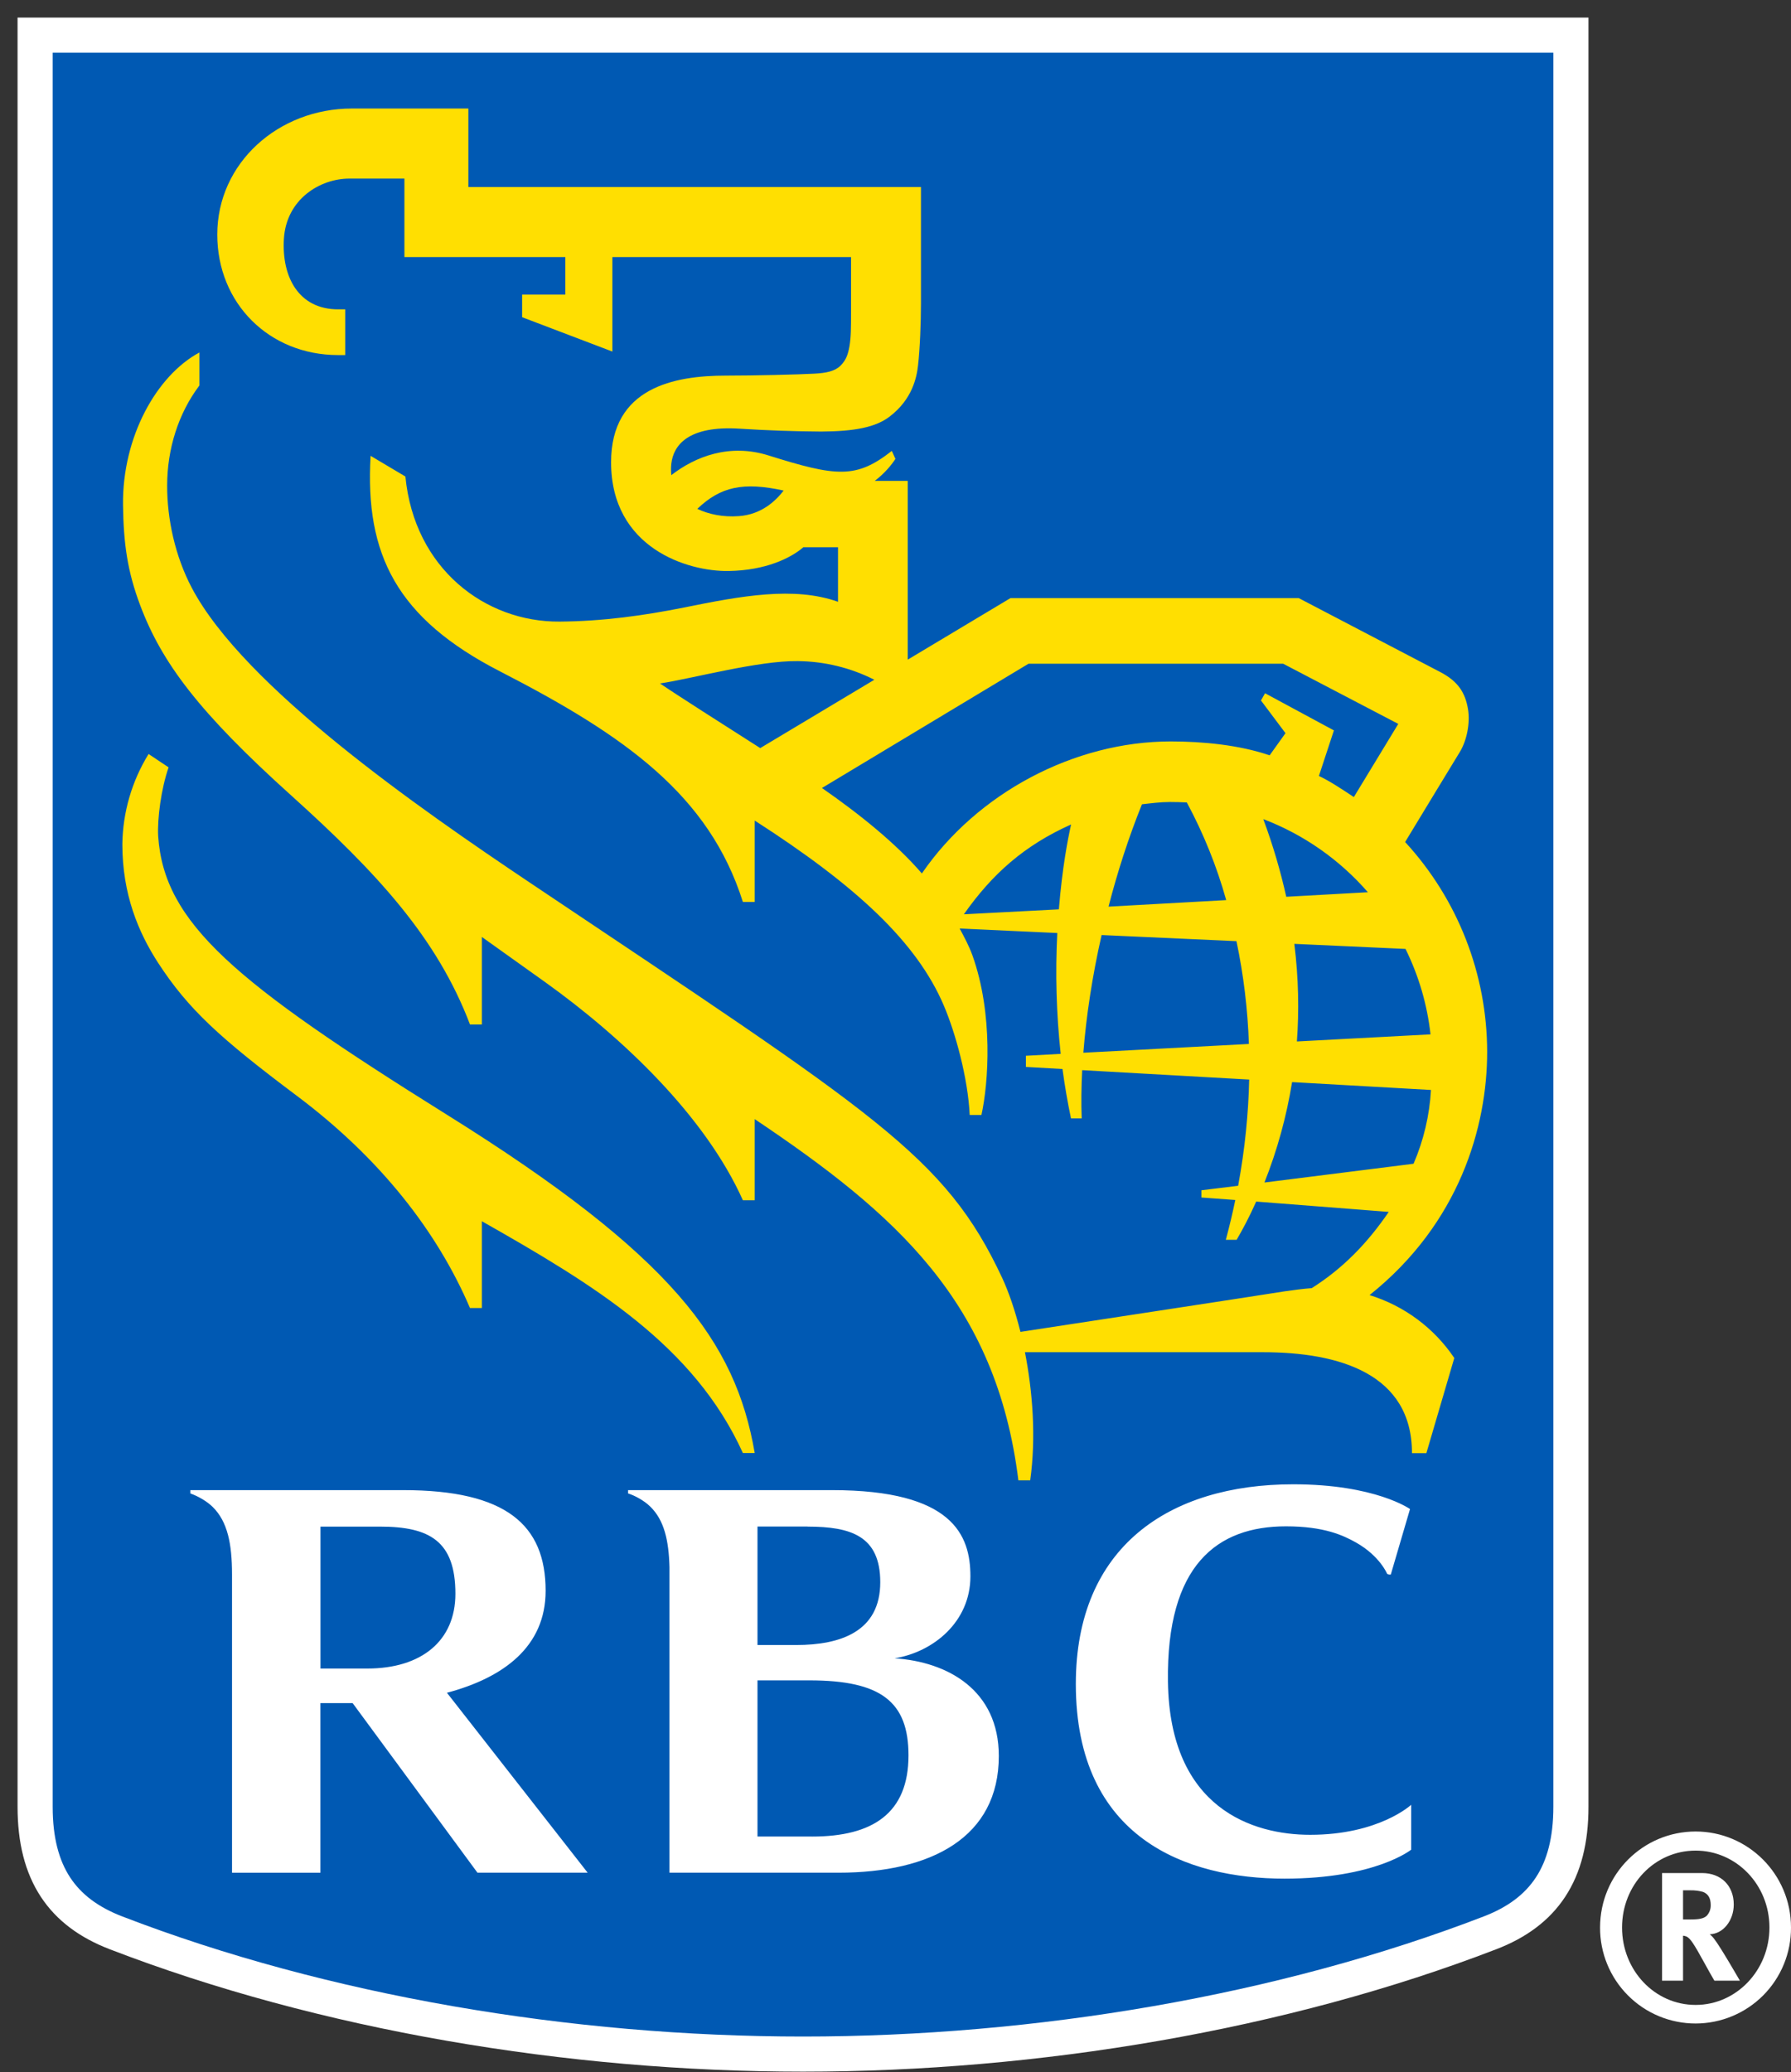
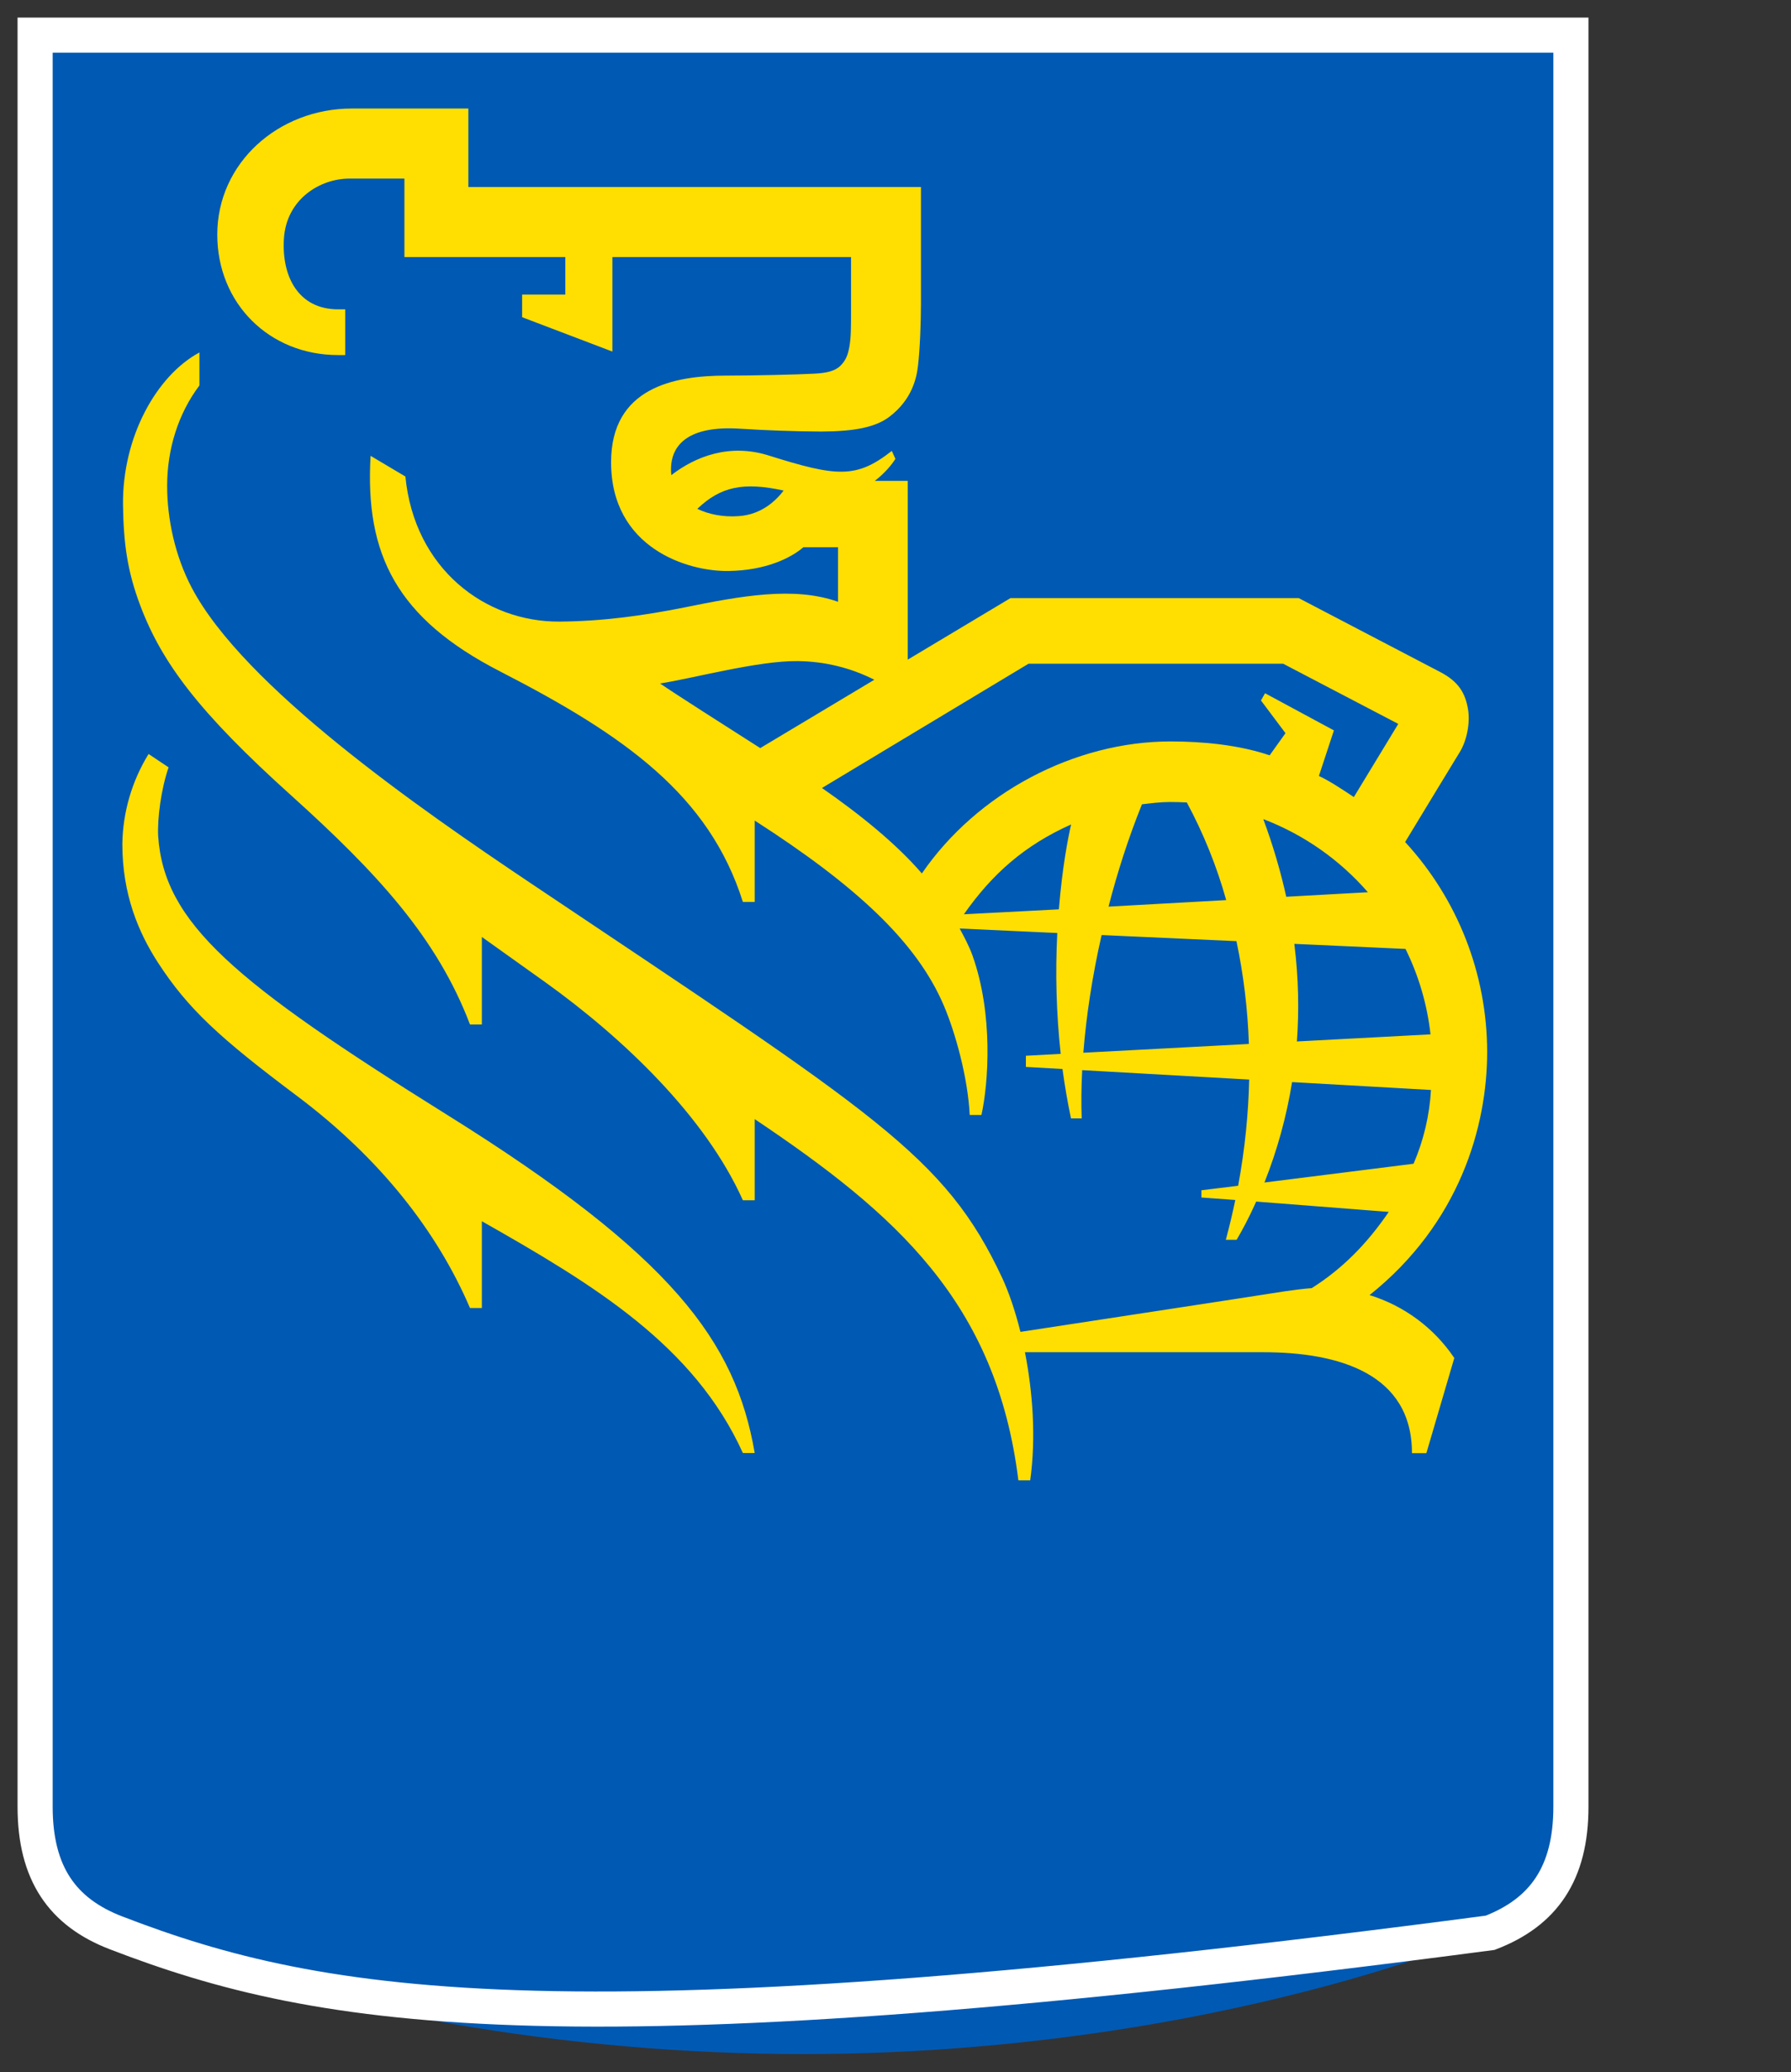
<svg xmlns="http://www.w3.org/2000/svg" width="51px" height="59px" viewBox="0 0 51 59" version="1.1">
  <rect x="0" y="0" width="51" height="59" fill="#333333" stroke="none" />
  <title>rbc-logo-shield</title>
  <g id="Page-1" stroke="none" stroke-width="1" fill="none" fill-rule="evenodd">
    <g id="resimate_rbc_ex" transform="translate(-370, -764)">
      <g id="rbc-logo-shield" transform="translate(371, 765)">
        <path d="M43.733,50.445 C43.733,52.345 42.953,53.448 41.433,54.033 C35.522,56.311 28.523,57.487 21.866,57.487 C15.209,57.487 8.211,56.312 2.299,54.033 C0.78,53.448 0,52.346 0,50.445 L0,0 L43.733,0 L43.733,50.445" id="Path" fill="#0059B3" fill-rule="nonzero" />
-         <path d="M43.733,50.445 C43.733,52.345 42.953,53.448 41.433,54.033 C35.522,56.311 28.523,57.487 21.866,57.487 C15.209,57.487 8.211,56.312 2.299,54.033 C0.78,53.448 0,52.346 0,50.445 L0,0 L43.733,0 L43.733,50.445 Z" id="Path" stroke="#FFFFFF" stroke-width="1" />
+         <path d="M43.733,50.445 C43.733,52.345 42.953,53.448 41.433,54.033 C15.209,57.487 8.211,56.312 2.299,54.033 C0.78,53.448 0,52.346 0,50.445 L0,0 L43.733,0 L43.733,50.445 Z" id="Path" stroke="#FFFFFF" stroke-width="1" />
        <path d="M11.728,30.741 C5.675,26.962 3.673,25.288 3.504,22.809 C3.477,22.305 3.59,21.455 3.801,20.849 L3.231,20.469 C2.755,21.241 2.497,22.127 2.484,23.033 C2.484,24.467 2.942,25.551 3.504,26.418 C4.356,27.727 5.25,28.55 7.455,30.203 C9.831,31.985 11.45,34.067 12.383,36.243 L12.721,36.243 L12.721,33.772 C15.932,35.593 18.763,37.309 20.154,40.372 L20.491,40.372 C19.945,37.197 18.151,34.75 11.728,30.741 M29.498,22.476 C28.173,23.071 27.261,23.875 26.447,25.033 L29.152,24.892 C29.25,23.69 29.407,22.892 29.5,22.476 L29.498,22.476 Z M39.252,32.136 C39.539,31.47 39.707,30.759 39.748,30.035 L35.793,29.811 C35.635,30.79 35.371,31.749 35.006,32.67 L39.252,32.136 Z M34.973,22.323 C35.256,23.085 35.469,23.824 35.627,24.534 L37.952,24.405 C37.145,23.477 36.122,22.761 34.973,22.323 L34.973,22.323 Z M33.917,24.629 C33.647,23.664 33.271,22.732 32.796,21.849 C32.635,21.84 32.474,21.836 32.313,21.836 C32.047,21.836 31.778,21.871 31.518,21.901 C31.132,22.859 30.82,23.831 30.566,24.815 L33.917,24.629 Z M35.857,25.875 C35.98,26.866 35.993,27.796 35.93,28.654 L39.735,28.452 C39.641,27.606 39.4,26.783 39.023,26.019 L35.857,25.875 Z M34.563,28.725 C34.53,27.741 34.412,26.762 34.209,25.798 L30.369,25.624 C30.103,26.793 29.931,27.935 29.849,28.975 L34.563,28.725 Z M35.154,20.507 L35.605,19.876 L34.907,18.945 L35.023,18.739 L36.984,19.797 L36.557,21.094 C36.871,21.244 37.162,21.437 37.552,21.695 L38.817,19.612 L35.538,17.898 L28.289,17.898 L22.406,21.437 C23.511,22.204 24.528,23.033 25.251,23.87 C26.826,21.576 29.596,20.111 32.339,20.111 C33.235,20.111 34.28,20.208 35.154,20.507 L35.154,20.507 Z M20.648,20.301 L23.897,18.355 C23.221,18.012 22.475,17.831 21.718,17.824 C20.598,17.807 18.71,18.322 17.795,18.461 C18.204,18.742 19.655,19.669 20.649,20.301 L20.648,20.301 Z M21.315,12.968 C20.163,12.716 19.519,12.857 18.856,13.489 C19.182,13.644 19.588,13.729 20.037,13.696 C20.684,13.651 21.087,13.263 21.315,12.968 L21.315,12.968 Z M39.618,40.376 L39.207,40.376 C39.207,38.117 37.136,37.502 34.966,37.502 L28.186,37.502 C28.404,38.615 28.507,39.919 28.336,41.15 L27.999,41.15 C27.371,36.073 24.502,33.557 20.491,30.865 L20.491,33.176 L20.154,33.176 C19.088,30.792 16.743,28.554 14.527,26.967 L12.721,25.678 L12.721,28.17 L12.383,28.17 C11.444,25.699 9.736,23.853 7.301,21.657 C4.672,19.292 3.61,17.874 2.996,16.245 C2.623,15.259 2.518,14.462 2.503,13.378 C2.48,11.441 3.46,9.691 4.679,9.036 L4.679,9.975 C4.074,10.777 3.761,11.79 3.76,12.822 C3.757,13.772 3.984,14.83 4.459,15.733 C5.939,18.551 10.925,22.011 14.093,24.135 C23.942,30.739 25.907,31.893 27.543,35.397 C27.724,35.789 27.906,36.315 28.058,36.923 C29.48,36.704 34.642,35.919 35.593,35.767 C35.775,35.739 36.157,35.69 36.352,35.678 C37.241,35.116 37.936,34.4 38.546,33.507 L34.771,33.213 C34.578,33.647 34.384,34.011 34.213,34.302 L33.906,34.302 C34.009,33.919 34.099,33.541 34.176,33.168 L33.211,33.097 L33.211,32.891 L34.257,32.763 C34.455,31.694 34.55,30.684 34.571,29.739 L29.816,29.471 C29.791,29.958 29.786,30.418 29.802,30.844 L29.497,30.844 C29.397,30.369 29.317,29.898 29.255,29.438 L28.213,29.379 L28.213,29.061 L29.204,29.007 C29.08,27.864 29.048,26.714 29.107,25.566 L26.327,25.438 C26.458,25.682 26.593,25.932 26.69,26.2 C27.29,27.878 27.147,29.845 26.947,30.748 L26.613,30.748 C26.563,29.701 26.211,28.419 25.878,27.636 C25.108,25.824 23.382,24.223 20.491,22.364 L20.491,24.681 L20.154,24.681 C19.191,21.637 16.797,19.944 13.237,18.116 C10.301,16.608 9.388,14.792 9.553,11.979 L10.544,12.568 C10.799,15.197 12.82,16.715 14.935,16.699 C16.179,16.69 17.345,16.524 18.474,16.299 C20.101,15.969 21.606,15.689 22.863,16.135 L22.863,14.582 L21.876,14.582 C21.523,14.887 20.808,15.242 19.752,15.258 C18.594,15.28 16.401,14.612 16.401,12.162 C16.401,10.033 18.203,9.695 19.67,9.695 C20.453,9.695 21.758,9.665 22.199,9.639 C22.527,9.621 22.773,9.571 22.933,9.413 C23.099,9.249 23.149,9.081 23.188,8.864 C23.234,8.599 23.234,8.329 23.234,7.873 L23.234,6.32 L16.438,6.32 L16.438,9.01 L13.868,8.032 L13.868,7.388 L15.098,7.388 L15.098,6.32 L10.516,6.32 L10.516,4.085 L8.949,4.085 C8.113,4.085 7.151,4.67 7.084,5.805 C7.02,6.893 7.509,7.808 8.629,7.808 L8.83,7.808 L8.83,9.11 L8.628,9.11 C6.666,9.11 5.187,7.637 5.187,5.68 C5.187,3.643 6.925,2.09 9.023,2.09 L12.337,2.09 L12.337,4.326 L25.225,4.326 L25.225,7.628 C25.225,8.185 25.196,8.931 25.142,9.404 C25.103,9.747 24.981,10.367 24.331,10.863 C23.938,11.163 23.346,11.283 22.383,11.288 C21.608,11.283 20.833,11.255 20.06,11.206 C18.593,11.114 18.176,11.679 18.116,12.206 C18.104,12.317 18.105,12.425 18.116,12.529 C18.804,11.996 19.777,11.62 20.884,11.968 C22.827,12.579 23.382,12.634 24.395,11.839 L24.498,12.066 C24.389,12.235 24.193,12.477 23.91,12.692 L24.849,12.692 L24.849,17.782 L27.774,16.03 L35.982,16.03 L40.023,18.141 C40.525,18.406 40.725,18.726 40.803,19.196 C40.868,19.589 40.767,20.087 40.573,20.406 C40.453,20.604 39.51,22.15 39.012,22.975 C40.512,24.604 41.345,26.736 41.348,28.95 C41.348,31.082 40.56,33.832 37.999,35.876 C38.984,36.179 39.836,36.811 40.412,37.667 L39.617,40.376" id="Shape" fill="#FFDF01" fill-rule="nonzero" />
-         <path d="M22.122,51.292 L20.57,51.292 L20.57,46.846 L22.051,46.846 C24.087,46.846 24.87,47.453 24.87,48.981 C24.87,50.632 23.849,51.293 22.122,51.293 L22.122,51.292 Z M21.998,42.468 C23.23,42.468 24.066,42.734 24.066,44.051 C24.066,45.451 22.946,45.839 21.669,45.839 L20.57,45.839 L20.57,42.466 L21.998,42.466 L21.998,42.468 Z M24.476,46.218 C25.578,46.038 26.633,45.181 26.633,43.883 C26.633,42.715 26.137,41.429 22.693,41.429 L16.885,41.429 L16.885,41.523 C17.061,41.577 17.338,41.72 17.519,41.9 C17.914,42.286 18.044,42.861 18.064,43.625 L18.064,52.322 L22.877,52.322 C25.525,52.322 27.442,51.313 27.442,48.999 C27.442,47.117 25.978,46.316 24.476,46.218 M8.126,42.468 L9.821,42.468 C11.232,42.468 11.968,42.88 11.968,44.38 C11.968,45.718 11.004,46.509 9.459,46.509 L8.126,46.509 L8.126,42.468 Z M12.597,52.322 L15.734,52.322 L11.727,47.199 C13.333,46.771 14.537,45.891 14.537,44.295 C14.537,42.42 13.414,41.429 10.482,41.429 L4.42,41.429 L4.42,41.523 C4.644,41.603 4.894,41.747 5.057,41.908 C5.482,42.326 5.607,42.964 5.607,43.828 L5.607,52.323 L8.124,52.323 L8.124,47.494 L9.042,47.494 L12.596,52.322 M37.616,42.922 C38.29,43.304 38.494,43.802 38.498,43.808 C38.53,43.844 38.604,43.832 38.604,43.832 L39.151,41.968 C39.151,41.968 38.167,41.263 35.827,41.263 C32.286,41.263 29.635,43.047 29.635,46.949 C29.635,51.349 32.794,52.491 35.578,52.491 C38.167,52.491 39.184,51.667 39.184,51.667 L39.184,50.389 C39.184,50.389 38.27,51.243 36.307,51.243 C34.686,51.243 32.31,50.504 32.258,46.888 C32.21,43.55 33.666,42.46 35.618,42.46 C36.704,42.46 37.247,42.715 37.616,42.922 M46.926,53.654 L47.135,53.654 C47.399,53.654 47.514,53.624 47.598,53.551 C47.676,53.468 47.718,53.356 47.714,53.242 C47.714,53.053 47.644,52.926 47.495,52.869 C47.383,52.837 47.266,52.822 47.149,52.824 L46.926,52.824 L46.926,53.654 Z M47.467,52.332 C48.011,52.332 48.37,52.693 48.37,53.227 C48.37,53.691 48.062,54.067 47.688,54.074 C47.742,54.125 47.774,54.154 47.812,54.206 C47.987,54.426 48.544,55.396 48.544,55.396 L47.818,55.396 C47.701,55.19 47.651,55.11 47.532,54.888 C47.23,54.339 47.133,54.192 47.024,54.139 C46.993,54.132 46.969,54.117 46.926,54.117 L46.926,55.396 L46.328,55.396 L46.328,52.332 L47.467,52.332 Z M47.284,51.693 C46.119,51.693 45.189,52.663 45.189,53.883 C45.189,55.103 46.119,56.087 47.284,56.087 C48.442,56.087 49.386,55.103 49.386,53.883 C49.386,52.663 48.442,51.693 47.284,51.693 Z M47.284,56.616 C46.56,56.616 45.866,56.328 45.356,55.815 C44.845,55.302 44.56,54.607 44.563,53.883 C44.563,52.362 45.79,51.149 47.284,51.149 C48.773,51.149 50,52.362 50,53.883 C50.004,54.606 49.719,55.301 49.21,55.814 C48.7,56.326 48.007,56.615 47.284,56.616" id="Shape" fill="#FFFFFF" fill-rule="nonzero" />
      </g>
    </g>
  </g>
</svg>